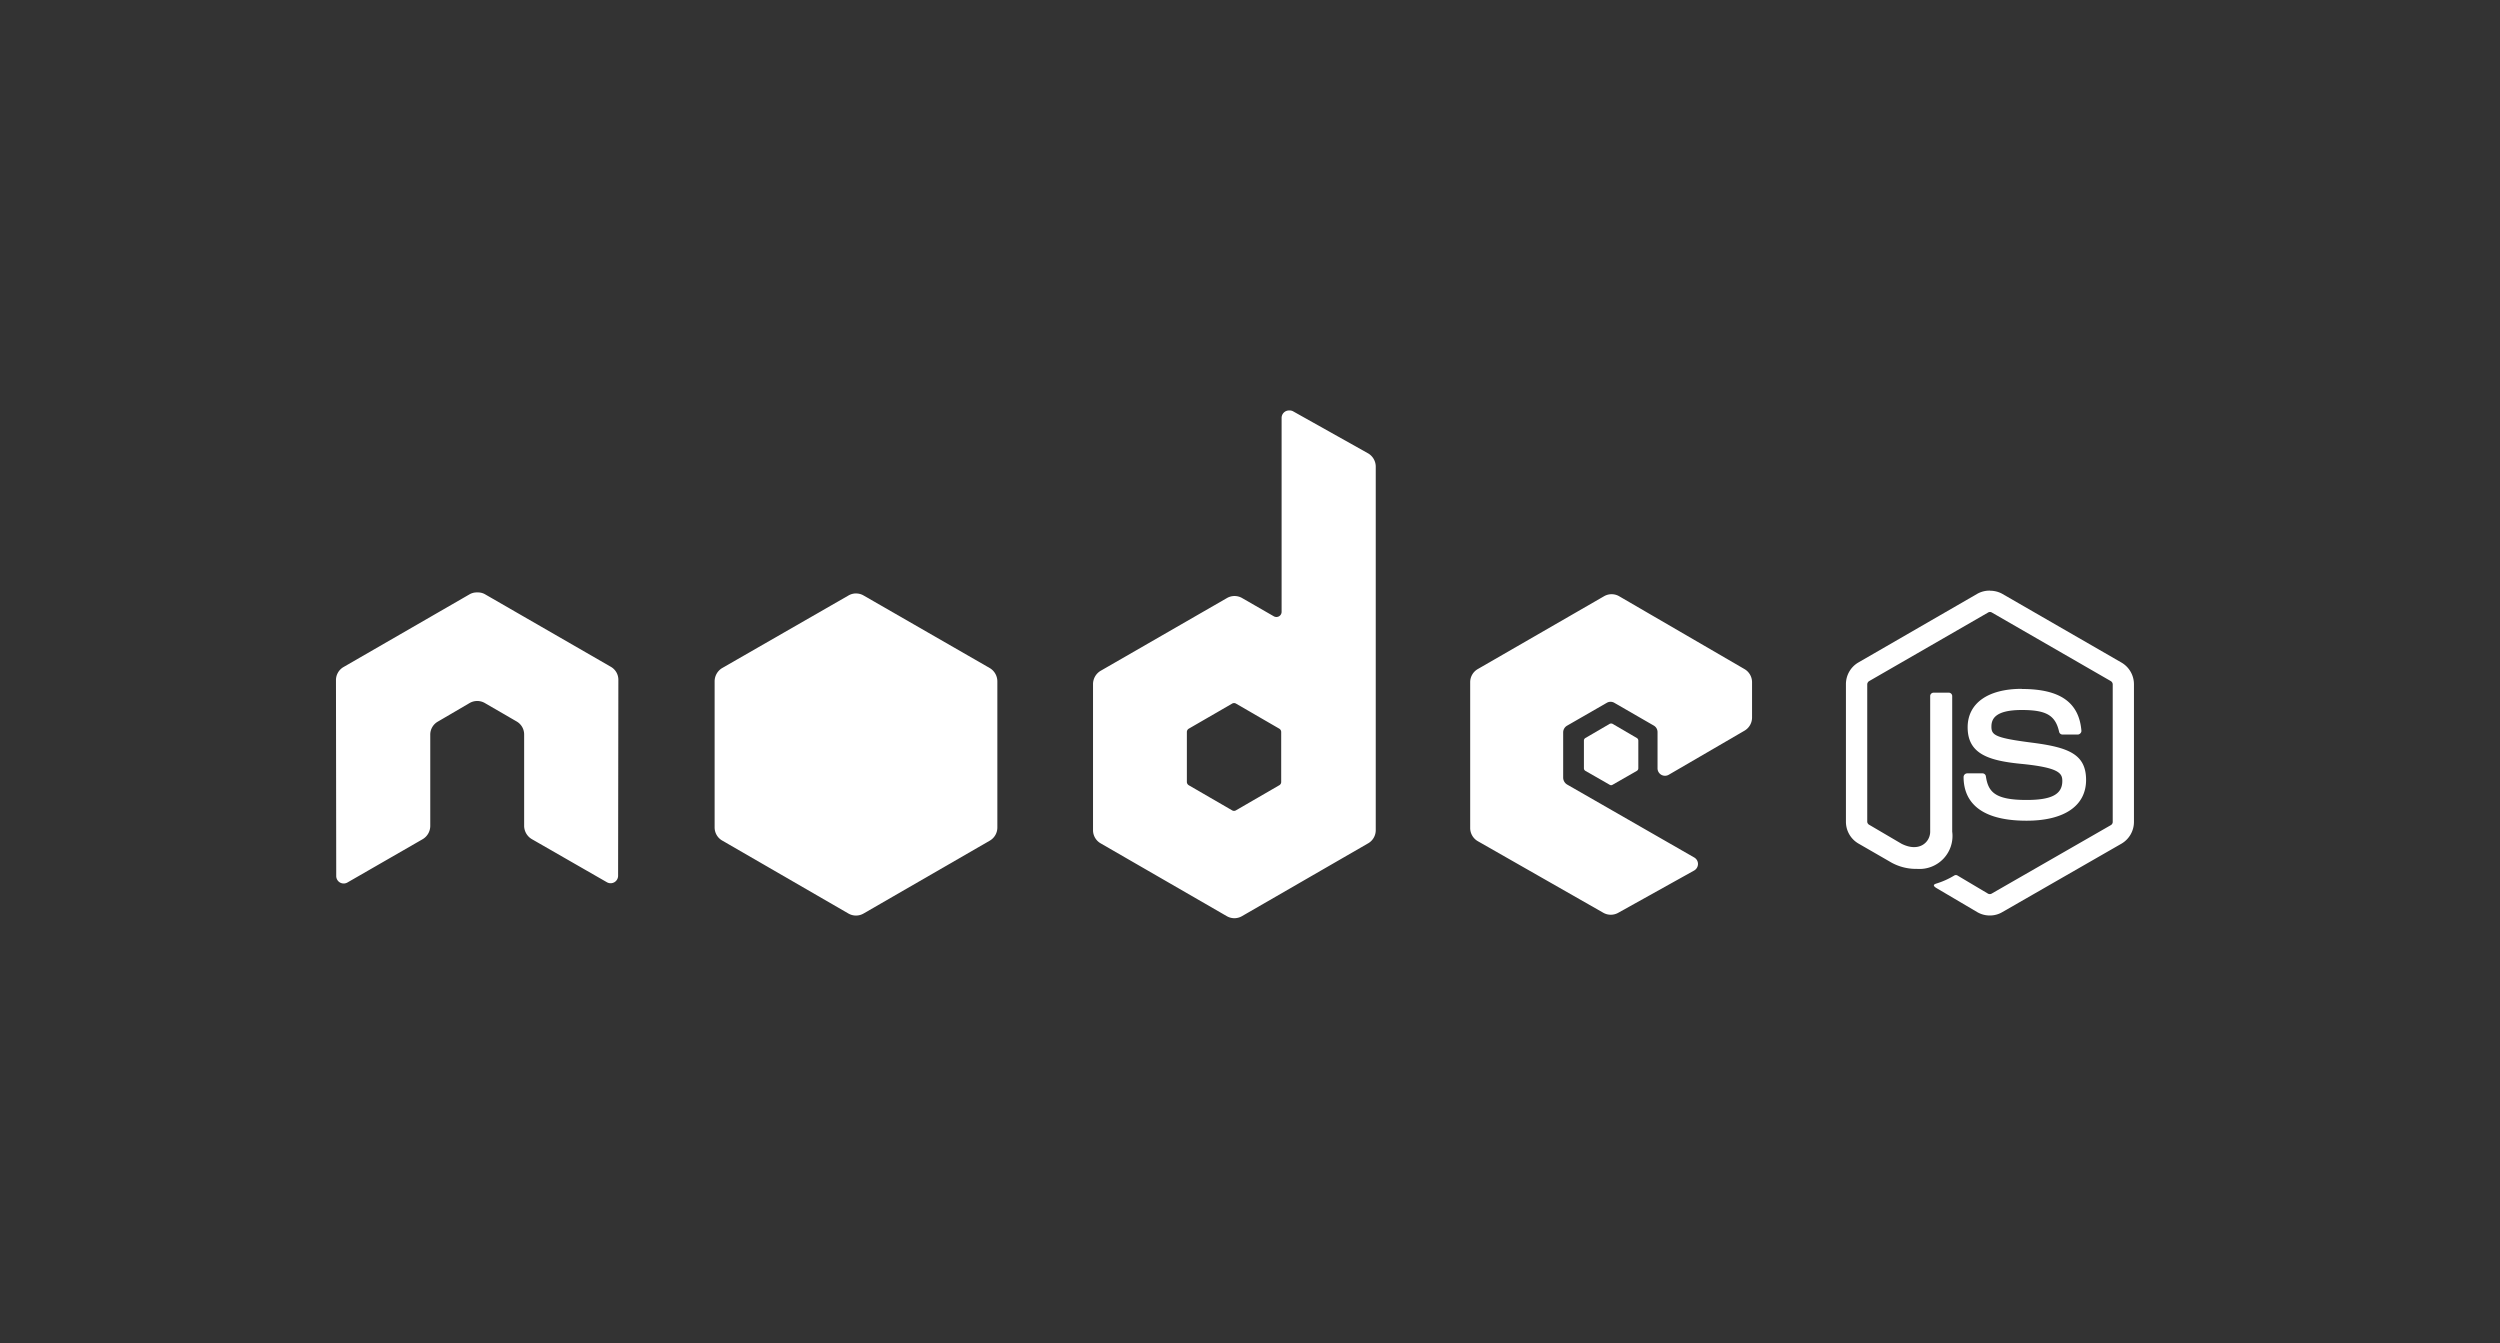
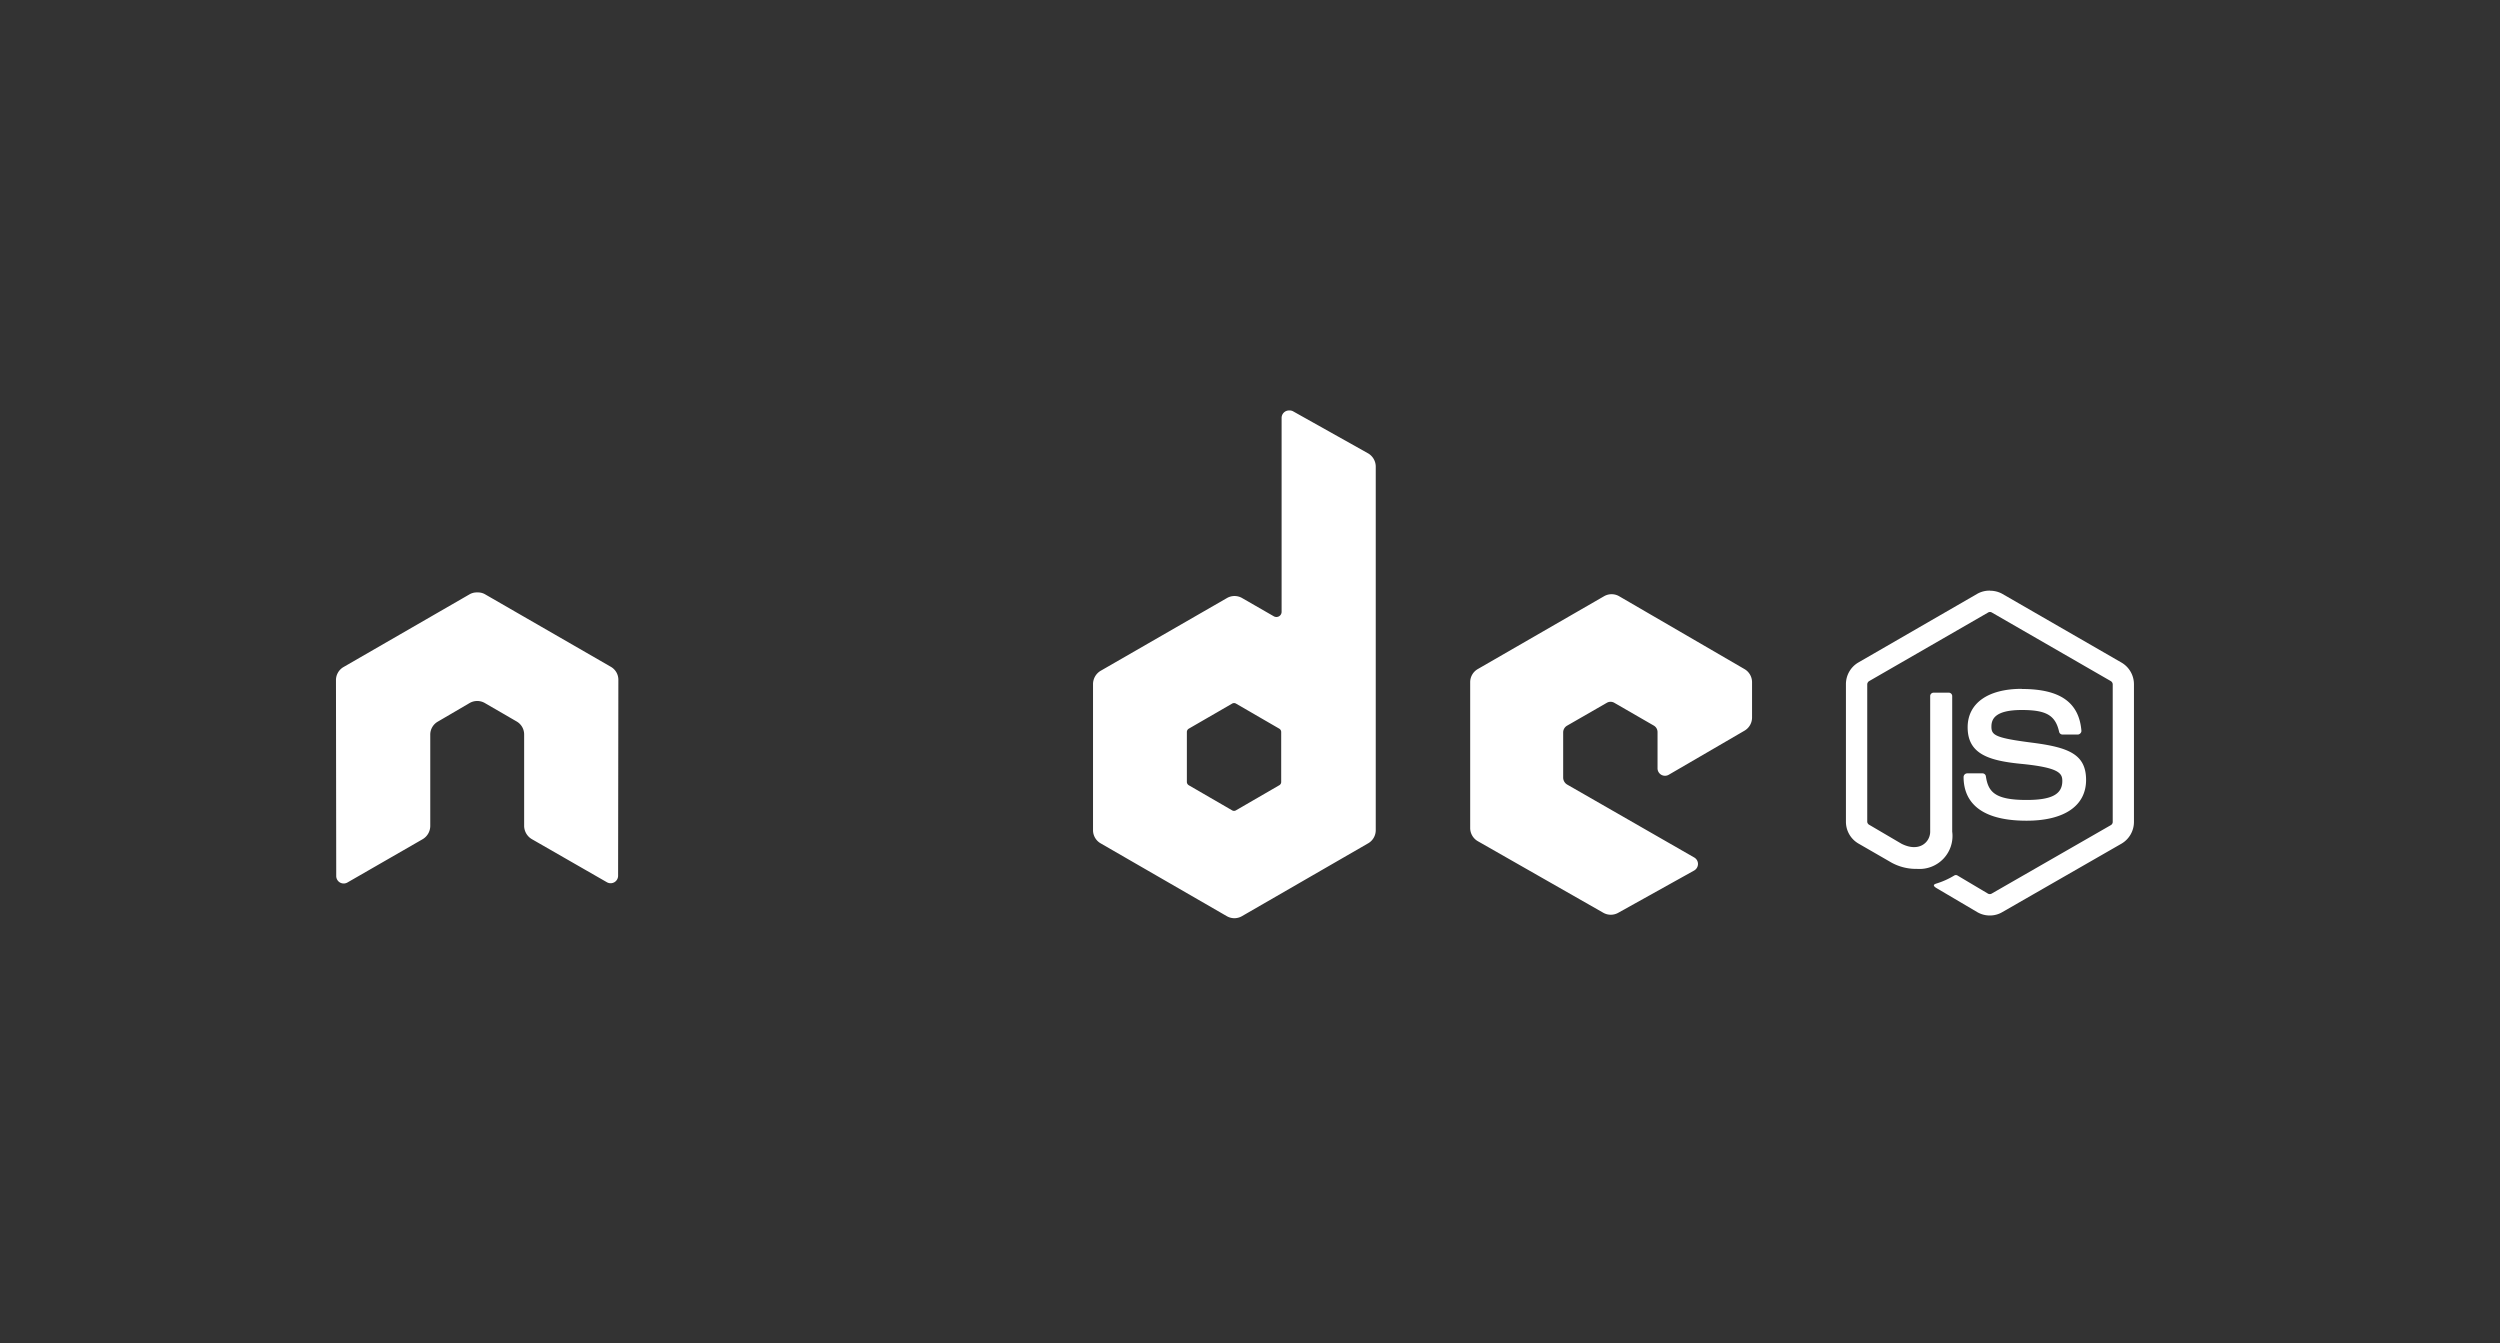
<svg xmlns="http://www.w3.org/2000/svg" width="67" height="36" viewBox="0 0 67 36">
  <rect x="0" y="0" width="67" height="36" fill="#333333" stroke="none" />
  <g transform="translate(6799 -4928)">
-     <rect width="67" height="36" transform="translate(-6799 4928)" fill="rgba(255,255,255,0)" />
    <g transform="translate(-6790.237 4938.894)">
      <path d="M123.056,14.3a.669.669,0,0,0-.332.081l-3.195,1.845a.673.673,0,0,0-.332.583v3.684a.674.674,0,0,0,.332.583l.834.481a1.364,1.364,0,0,0,.739.2.884.884,0,0,0,.943-1V17.123a.091.091,0,0,0-.095-.088h-.4a.091.091,0,0,0-.095.088v3.636c0,.281-.292.563-.766.326l-.867-.509a.1.1,0,0,1-.054-.081V16.811a.108.108,0,0,1,.054-.088l3.188-1.838a.094.094,0,0,1,.095,0l3.188,1.838a.108.108,0,0,1,.054.088v3.684a.1.1,0,0,1-.048.088L123.1,22.421a.1.1,0,0,1-.095,0l-.821-.488a.085.085,0,0,0-.081,0,2.115,2.115,0,0,1-.482.217c-.052.018-.132.047.027.136l1.072.632a.66.66,0,0,0,.332.088.647.647,0,0,0,.332-.088l3.2-1.838a.675.675,0,0,0,.332-.583V16.812a.674.674,0,0,0-.332-.583l-3.2-1.845a.666.666,0,0,0-.332-.081Zm.855,2.632c-.91,0-1.452.387-1.452,1.031,0,.7.538.89,1.411.977,1.045.1,1.126.256,1.126.461,0,.357-.284.509-.956.509-.844,0-1.03-.211-1.092-.632a.092.092,0,0,0-.088-.081h-.415a.1.1,0,0,0-.095.095c0,.538.292,1.174,1.689,1.174,1.011,0,1.594-.4,1.594-1.092s-.471-.874-1.452-1-1.085-.2-1.085-.427c0-.192.08-.448.814-.448.656,0,.9.141,1,.583a.094.094,0,0,0,.088.075h.415a.1.1,0,0,0,.068-.034.089.089,0,0,0,.027-.068c-.064-.761-.572-1.119-1.594-1.119Z" transform="translate(-78.489 -9.365)" fill="#fff" />
      <path d="M25.784.106a.2.2,0,0,0-.2.2V5.5a.137.137,0,0,1-.068.122.141.141,0,0,1-.142,0l-.848-.488a.406.406,0,0,0-.407,0L20.73,7.086a.417.417,0,0,0-.2.359v3.907a.406.406,0,0,0,.2.353l3.385,1.954a.405.405,0,0,0,.407,0l3.385-1.954a.406.406,0,0,0,.2-.353V1.612a.413.413,0,0,0-.21-.359L25.886.126a.2.2,0,0,0-.1-.02ZM4.009,4.983a.383.383,0,0,0-.183.048L.441,6.984a.405.405,0,0,0-.2.353l.007,5.244a.2.2,0,0,0,.1.176.2.2,0,0,0,.2,0L2.558,11.6a.414.414,0,0,0,.21-.353V8.8a.4.4,0,0,1,.2-.353l.855-.5a.408.408,0,0,1,.407,0l.854.495a.4.4,0,0,1,.2.353v2.449a.417.417,0,0,0,.21.353l2.008,1.153a.2.2,0,0,0,.2,0,.2.2,0,0,0,.1-.176l.007-5.244a.4.4,0,0,0-.2-.353L4.233,5.031a.38.38,0,0,0-.183-.048H4.009Zm30.417.048a.4.4,0,0,0-.2.054L30.838,7.039a.406.406,0,0,0-.2.353V11.3a.408.408,0,0,0,.21.353L34.2,13.565a.407.407,0,0,0,.4.007l2.035-1.133a.205.205,0,0,0,.108-.176.2.2,0,0,0-.1-.176l-3.405-1.954a.219.219,0,0,1-.108-.183V8.728a.209.209,0,0,1,.108-.176L34.3,7.941a.2.2,0,0,1,.2,0l1.059.611a.2.2,0,0,1,.1.176v.963a.2.2,0,0,0,.305.176l2.028-1.18a.408.408,0,0,0,.2-.353V7.392a.407.407,0,0,0-.2-.353L34.63,5.085a.4.4,0,0,0-.2-.054ZM24.305,7.948a.114.114,0,0,1,.054.013l1.16.672a.105.105,0,0,1,.054.088v1.343a.1.1,0,0,1-.054.088l-1.16.672a.1.1,0,0,1-.1,0l-1.16-.672a.105.105,0,0,1-.054-.088V8.721a.105.105,0,0,1,.054-.088l1.16-.671a.089.089,0,0,1,.048-.013h0Z" transform="translate(0)" fill="#fff" />
-       <path d="M33.859,14.522a.406.406,0,0,0-.2.054L30.27,16.523a.417.417,0,0,0-.2.359V20.79a.405.405,0,0,0,.2.353L33.655,23.1a.405.405,0,0,0,.407,0l3.385-1.954a.406.406,0,0,0,.2-.353V16.883a.416.416,0,0,0-.2-.359l-3.385-1.947a.4.4,0,0,0-.2-.054ZM54.1,18.009a.086.086,0,0,0-.041.007l-.651.38a.079.079,0,0,0-.041.068v.746a.08.08,0,0,0,.041.068l.651.373a.071.071,0,0,0,.074,0l.651-.373a.08.08,0,0,0,.041-.068v-.746a.08.08,0,0,0-.041-.068l-.651-.38a.056.056,0,0,0-.034-.007Z" transform="translate(-19.681 -9.512)" fill="#fff" />
    </g>
  </g>
</svg>